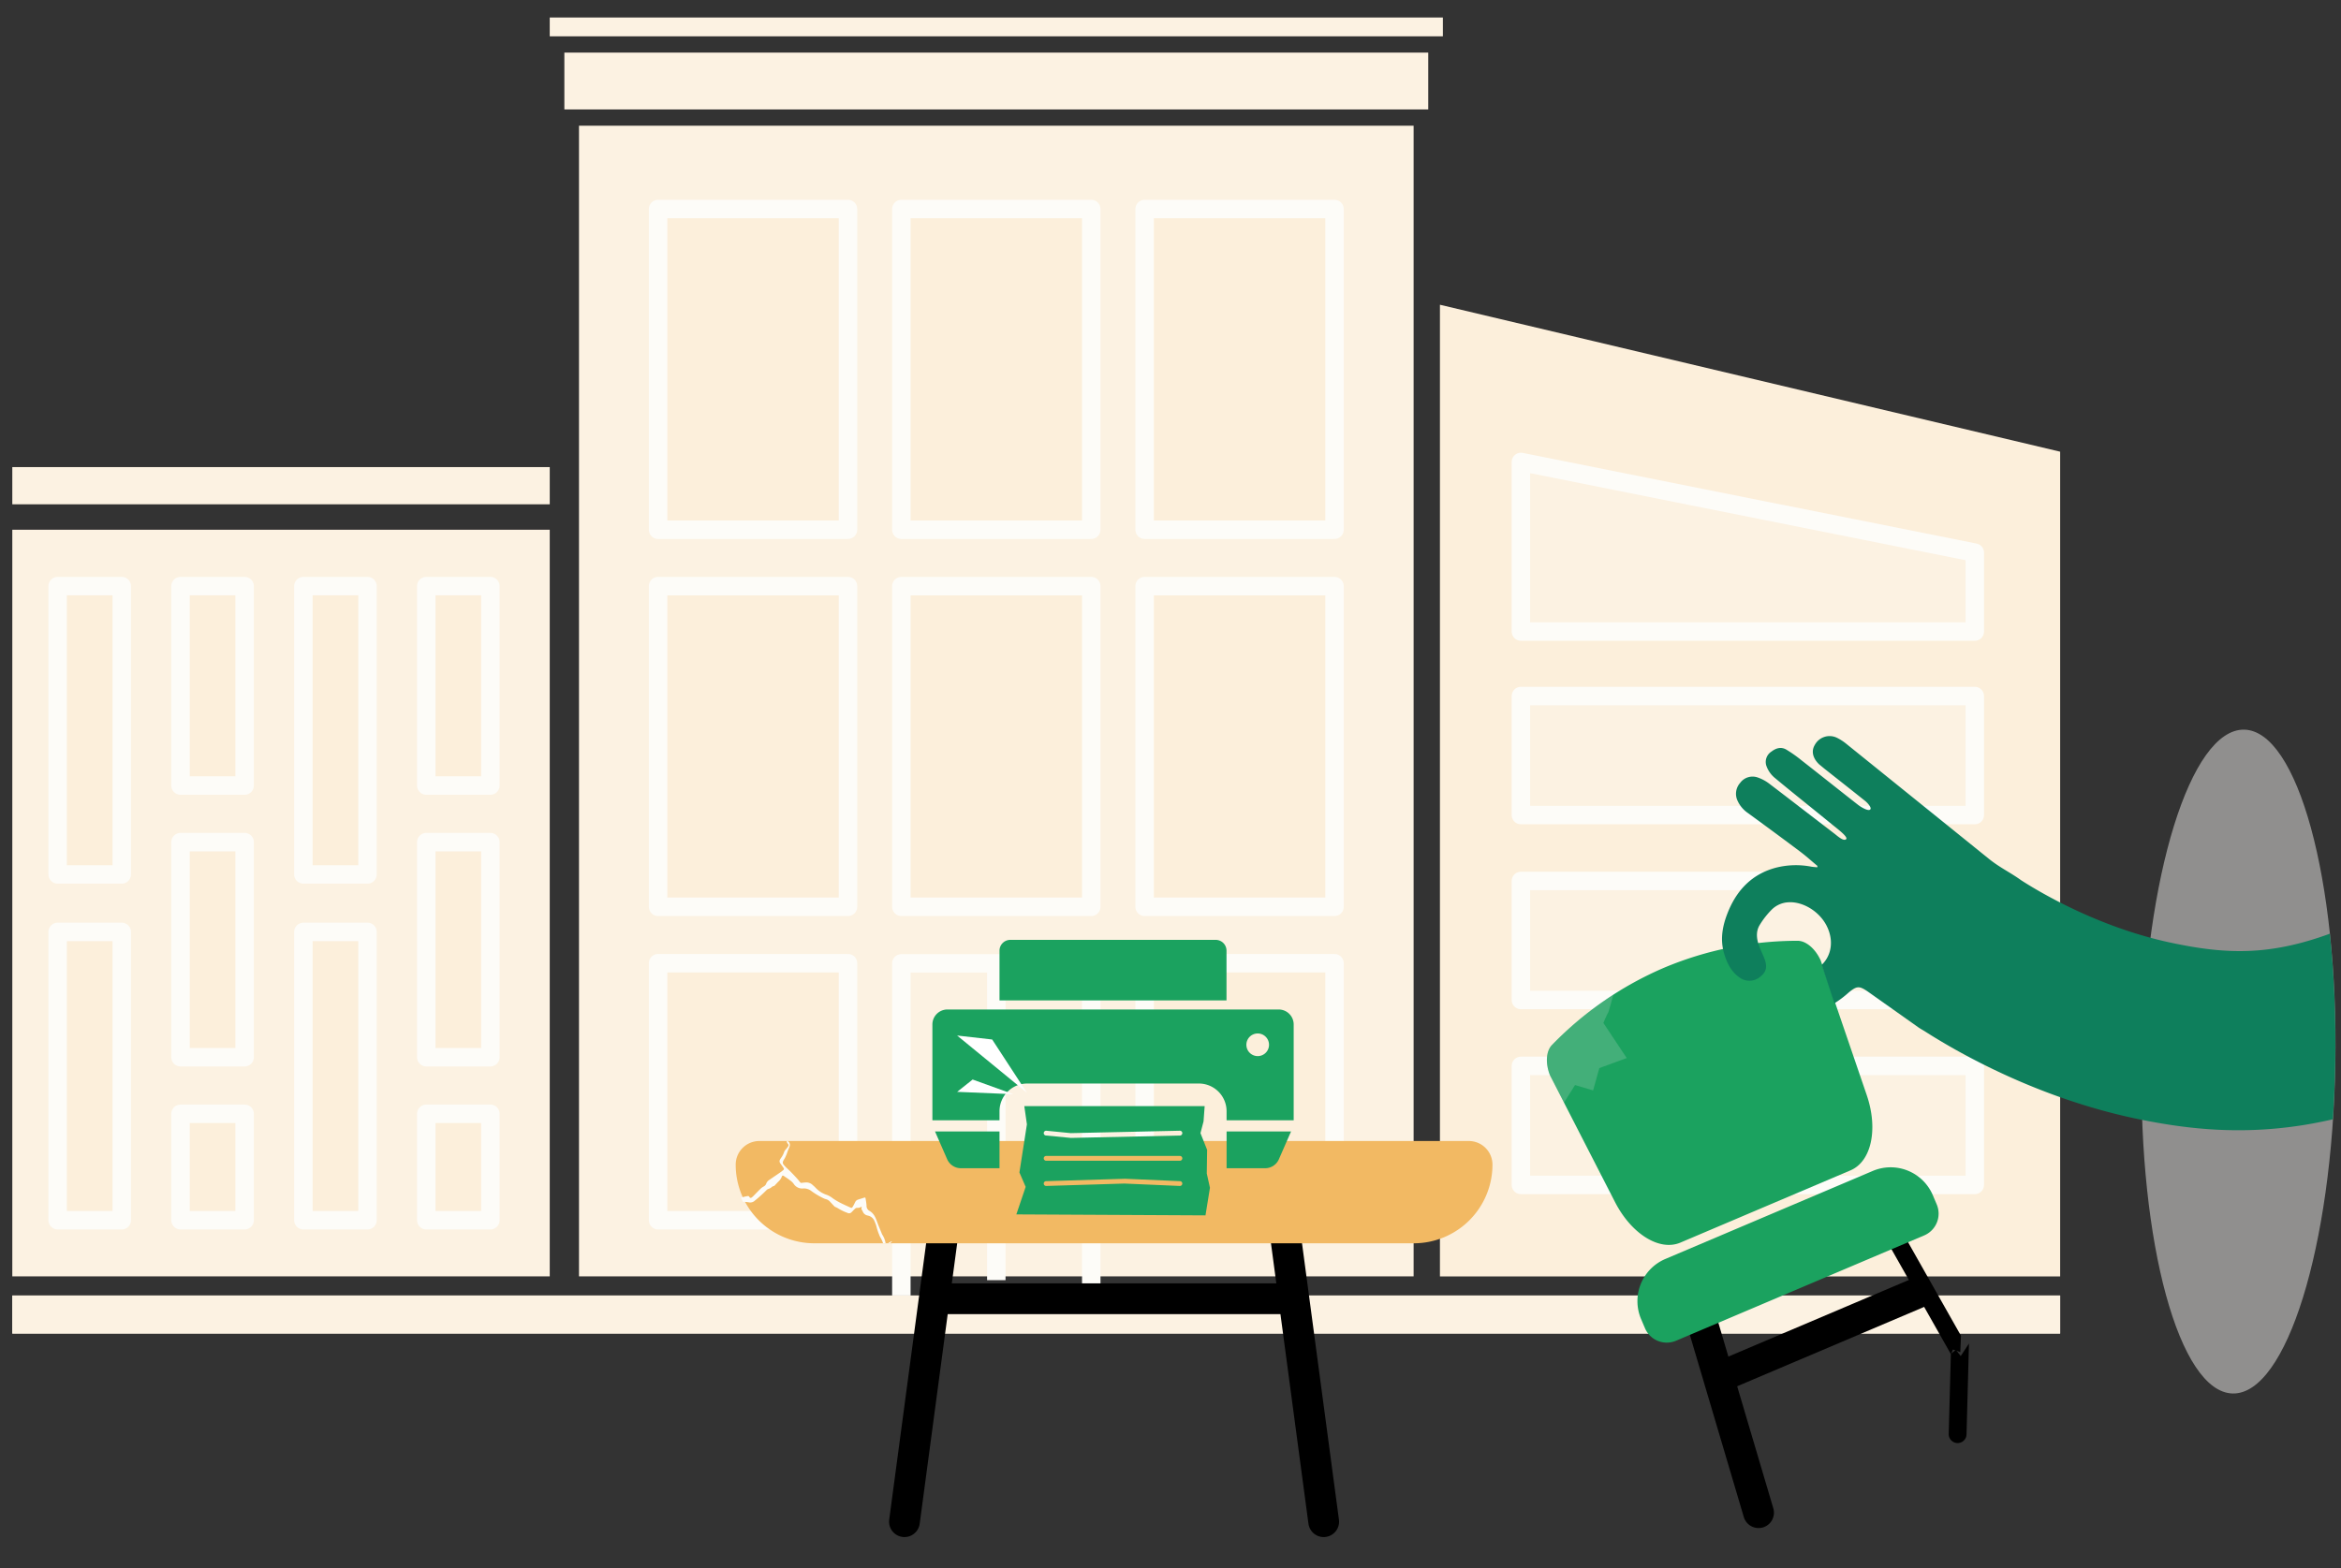
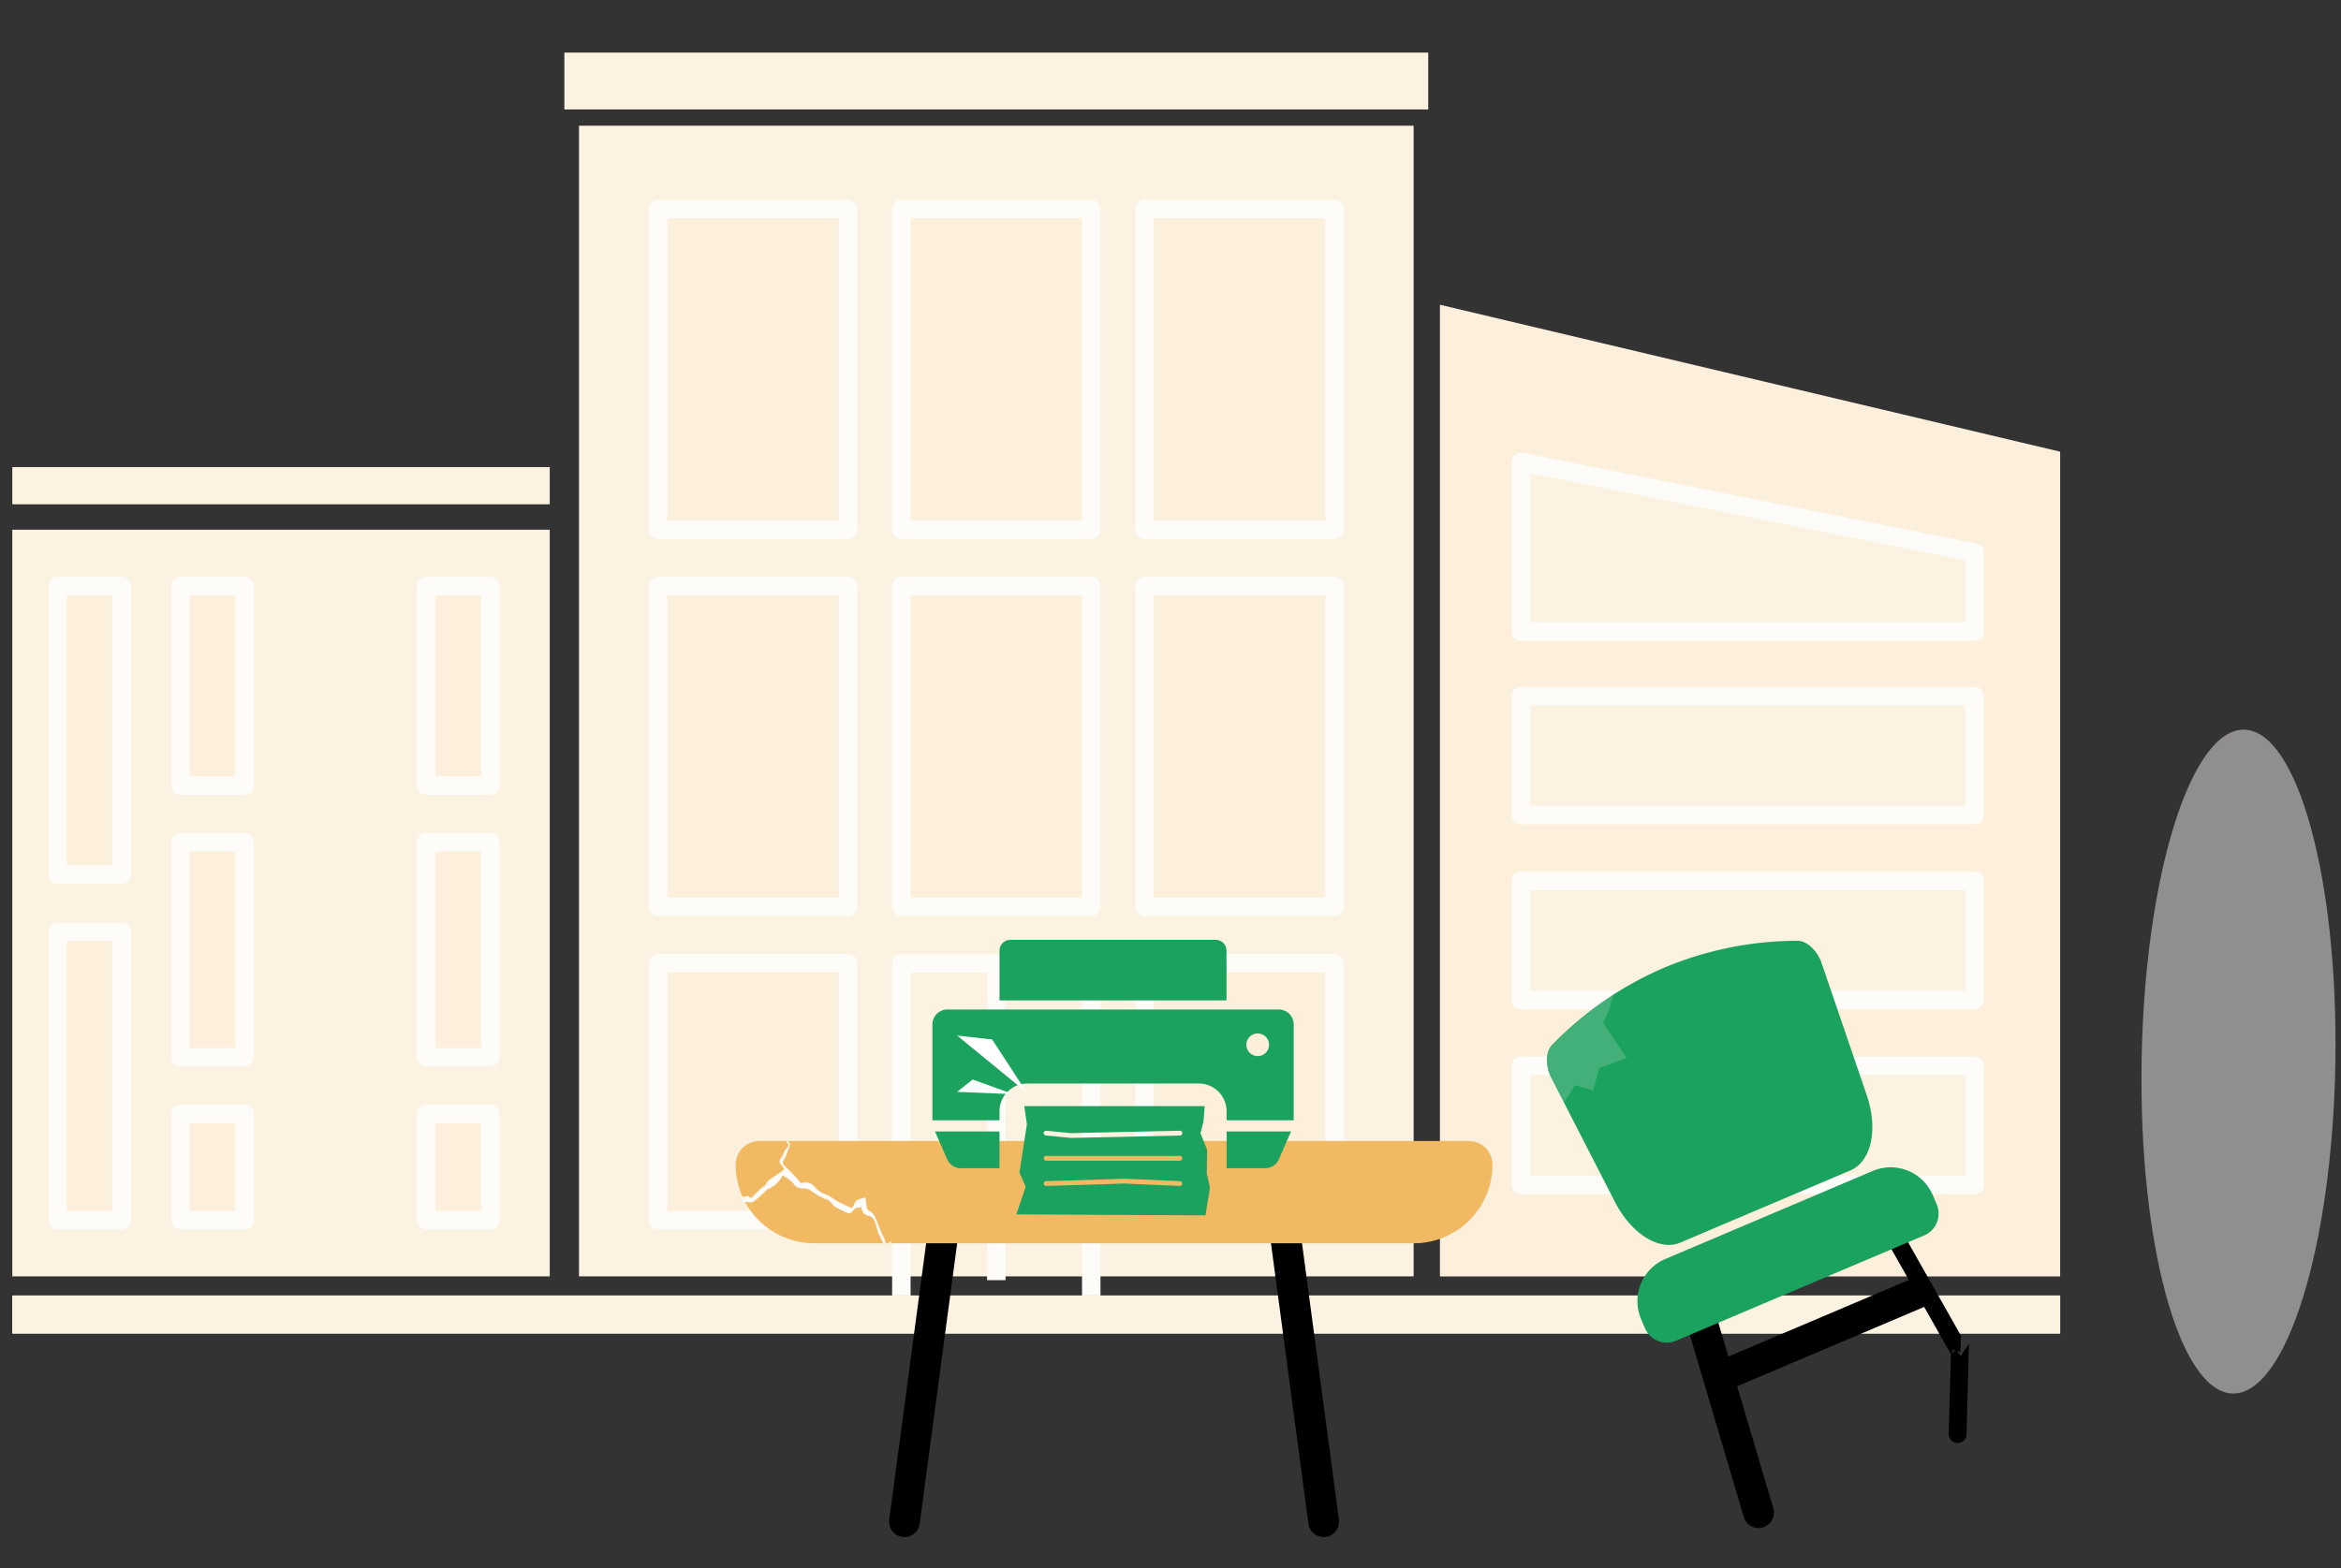
<svg xmlns="http://www.w3.org/2000/svg" width="761" height="510" viewBox="0 0 761 510">
  <rect x="0" y="0" width="761" height="510" fill="#333333" stroke="none" />
  <defs>
    <clipPath id="clip-path">
      <path id="Path_1353" data-name="Path 1353" d="M146.333,67.49H376.963a7.687,7.687,0,0,1,7.687,7.687h0a25.572,25.572,0,0,1-25.572,25.572H164.212A25.572,25.572,0,0,1,138.64,75.177h0a7.687,7.687,0,0,1,7.693-7.687Z" transform="translate(-138.64 -67.49)" fill="none" />
    </clipPath>
    <clipPath id="clip-path-2">
      <path id="Path_1356" data-name="Path 1356" d="M17.746,84.3c-7.368,0-13.563-8.8-14.4-20.467L0,17.706C.093,13.54,1.891,9.943,4.432,8.882A112.244,112.244,0,0,1,47.774,0,112.238,112.238,0,0,1,91.11,8.882c2.541,1.062,4.339,4.641,4.432,8.824l-3.33,46.109c-.841,11.666-7.037,20.467-14.4,20.467Z" transform="translate(0 0)" fill="none" />
    </clipPath>
    <clipPath id="clip-path-3">
-       <path id="Union_37" data-name="Union 37" d="M176.9,223.826c-5.934-1.146-11.335-7.954-15.775-18.867l-10.689-12.785-2-49.228L68.648,121.3,0,97.606s3.625-62.392,3.625-63.2S36.045,0,36.045,0L180.416,7.621l-.011.708a9.459,9.459,0,0,1,1.894-.158c17.388.3,30.641,48.864,29.6,108.463S195.92,224.3,178.532,224a9.425,9.425,0,0,1-1.338-.119l0,.291Z" transform="translate(2672.217 6837.077)" fill="#412727" />
-     </clipPath>
+       </clipPath>
    <clipPath id="clip-path-4">
      <path id="Path_2383" data-name="Path 2383" d="M36.2,89.813,33.961,76.036,16.72,76.61l-5.93,2.83L1.97,76.61,0,58.68,15.58,42.23l12.53-2.97L11.48,19.04,19.57,3.28,53.39,0l59.6,61.72,36.67,23.39,59.82,2.57v67.81l-77-1.52L83.06,131.22,48.57,102.91Z" transform="translate(-3.12 -3.28)" fill="none" />
    </clipPath>
  </defs>
  <g id="Commercial-illustration" transform="translate(-2125 -6608)">
    <rect id="Rectangle_7017" data-name="Rectangle 7017" width="761" height="510" transform="translate(2125 6608)" fill="none" />
    <g id="Group_4231" data-name="Group 4231" transform="translate(1169 6350.149)">
      <rect id="Rectangle_6991" data-name="Rectangle 6991" width="665.702" height="12.363" transform="translate(960 679.113)" fill="#fcf2e2" />
      <g id="Group_4341" data-name="Group 4341" transform="translate(0)">
        <rect id="Rectangle_6991-2" data-name="Rectangle 6991" width="665.702" height="12.363" transform="translate(960 679.113)" fill="#fcf2e2" />
        <g id="Group_4200" data-name="Group 4200" transform="translate(1424.089 356.946)">
          <path id="Path_2204" data-name="Path 2204" d="M201.613-2.462,0-50.242V265.721H201.613Z" transform="translate(0 50.242)" fill="#fcefdb" />
          <path id="Path_2205" data-name="Path 2205" d="M10.56,52.828V14.12H158.1V52.828Z" transform="translate(15.764 113.115)" fill="#fcf2e2" stroke="#fdfcf8" stroke-linejoin="round" stroke-width="6" />
          <path id="Path_2208" data-name="Path 2208" d="M10.56,52.828V14.12H158.1V52.828Z" transform="translate(15.764 173.249)" fill="#fcf2e2" stroke="#fdfcf8" stroke-linejoin="round" stroke-width="6" />
          <path id="Path_2209" data-name="Path 2209" d="M10.56,52.828V14.12H158.1V52.828Z" transform="translate(15.764 233.381)" fill="#fcf2e2" stroke="#fdfcf8" stroke-linejoin="round" stroke-width="6" />
          <path id="Path_2206" data-name="Path 2206" d="M10.56,102.1V46.947L158.1,76.439V102.1Z" transform="translate(15.764 4.167)" fill="#fcf2e2" stroke="#fdfcf8" stroke-linejoin="round" stroke-width="6" />
        </g>
        <g id="Group_4201" data-name="Group 4201" transform="translate(960 263.543)">
          <rect id="Rectangle_6989" data-name="Rectangle 6989" width="271.313" height="374.158" transform="translate(184.217 35.187)" fill="#fcf2e2" />
          <rect id="Rectangle_6998" data-name="Rectangle 6998" width="174.707" height="242.782" transform="translate(0 166.563)" fill="#fcf2e2" />
          <rect id="Rectangle_6999" data-name="Rectangle 6999" width="174.708" height="12.097" transform="translate(0 146.194)" fill="#fcf2e2" />
          <rect id="Rectangle_6996" data-name="Rectangle 6996" width="280.823" height="18.483" transform="translate(179.462 11.412)" fill="#fcf2e2" />
-           <rect id="Rectangle_6997" data-name="Rectangle 6997" width="290.333" height="6.12" transform="translate(174.707)" fill="#fcf2e2" />
          <path id="Path_2172" data-name="Path 2172" d="M10.56,122.126V14.12H72.292V122.126" transform="translate(278.448 293.443)" fill="none" stroke="#fdfcf8" stroke-linejoin="round" stroke-width="6" />
          <path id="Path_2176" data-name="Path 2176" d="M72.292,118.4V14.12H10.56V118.4Z" transform="translate(278.448 170.777)" fill="#fcefdb" stroke="#fdfcf8" stroke-linejoin="round" stroke-width="6" />
          <path id="Path_2213" data-name="Path 2213" d="M72.292,118.4V14.12H10.56V118.4Z" transform="translate(357.528 170.777)" fill="#fcefdb" stroke="#fdfcf8" stroke-linejoin="round" stroke-width="6" />
          <path id="Path_2217" data-name="Path 2217" d="M72.292,97.691V14.12H10.56V97.691Z" transform="translate(357.528 293.396)" fill="#fcefdb" stroke="#fdfcf8" stroke-linejoin="round" stroke-width="6" />
          <path id="Path_2215" data-name="Path 2215" d="M72.292,118.4V14.12H10.56V118.4Z" transform="translate(199.367 170.777)" fill="#fcefdb" stroke="#fdfcf8" stroke-linejoin="round" stroke-width="6" />
          <path id="Path_2216" data-name="Path 2216" d="M72.292,97.691V14.12H10.56V97.691Z" transform="translate(199.367 293.396)" fill="#fcefdb" stroke="#fdfcf8" stroke-linejoin="round" stroke-width="6" />
          <path id="Path_2211" data-name="Path 2211" d="M72.292,118.4V14.12H10.56V118.4Z" transform="translate(278.448 48.158)" fill="#fcefdb" stroke="#fdfcf8" stroke-linejoin="round" stroke-width="6" />
          <path id="Path_2212" data-name="Path 2212" d="M72.292,118.4V14.12H10.56V118.4Z" transform="translate(357.528 48.158)" fill="#fcefdb" stroke="#fdfcf8" stroke-linejoin="round" stroke-width="6" />
          <path id="Path_2214" data-name="Path 2214" d="M72.292,118.4V14.12H10.56V118.4Z" transform="translate(199.367 48.158)" fill="#fcefdb" stroke="#fdfcf8" stroke-linejoin="round" stroke-width="6" />
          <g id="Group_4202" data-name="Group 4202" transform="translate(14.742 184.896)">
            <path id="Path_2218" data-name="Path 2218" d="M31.4,107.869V14.12H10.56v93.749Z" transform="translate(-10.56 -14.12)" fill="#fcefdb" stroke="#fdfcf8" stroke-linejoin="round" stroke-width="6" />
            <path id="Path_2225" data-name="Path 2225" d="M31.4,107.869V14.12H10.56v93.749Z" transform="translate(-10.56 98.322)" fill="#fcefdb" stroke="#fdfcf8" stroke-linejoin="round" stroke-width="6" />
            <path id="Path_2220" data-name="Path 2220" d="M31.4,78.969V14.12H10.56V78.969Z" transform="translate(109.265 -14.12)" fill="#fcefdb" stroke="#fdfcf8" stroke-linejoin="round" stroke-width="6" />
            <path id="Path_2371" data-name="Path 2371" d="M31.4,78.969V14.12H10.56V78.969Z" transform="translate(29.382 -14.12)" fill="#fcefdb" stroke="#fdfcf8" stroke-linejoin="round" stroke-width="6" />
            <path id="Path_2224" data-name="Path 2224" d="M31.4,84.063V14.12H10.56V84.063Z" transform="translate(109.265 69.128)" fill="#fcefdb" stroke="#fdfcf8" stroke-linejoin="round" stroke-width="6" />
            <path id="Path_2372" data-name="Path 2372" d="M31.4,84.063V14.12H10.56V84.063Z" transform="translate(29.382 69.128)" fill="#fcefdb" stroke="#fdfcf8" stroke-linejoin="round" stroke-width="6" />
            <path id="Path_2370" data-name="Path 2370" d="M31.4,48.721V14.12H10.56v34.6Z" transform="translate(109.265 157.47)" fill="#fcefdb" stroke="#fdfcf8" stroke-linejoin="round" stroke-width="6" />
            <path id="Path_2373" data-name="Path 2373" d="M31.4,48.721V14.12H10.56v34.6Z" transform="translate(29.382 157.47)" fill="#fcefdb" stroke="#fdfcf8" stroke-linejoin="round" stroke-width="6" />
-             <path id="Path_2221" data-name="Path 2221" d="M31.4,107.869V14.12H10.56v93.749Z" transform="translate(69.323 -14.12)" fill="#fcefdb" stroke="#fdfcf8" stroke-linejoin="round" stroke-width="6" />
-             <path id="Path_2222" data-name="Path 2222" d="M31.4,107.869V14.12H10.56v93.749Z" transform="translate(69.323 98.322)" fill="#fcefdb" stroke="#fdfcf8" stroke-linejoin="round" stroke-width="6" />
          </g>
          <path id="Path_2210" data-name="Path 2210" d="M12693.507,17150.947v103.02" transform="translate(-12373.633 -16843.385)" fill="none" stroke="#fdfcf8" stroke-width="6" />
        </g>
      </g>
    </g>
    <path id="Path_2267" data-name="Path 2267" d="M107.93,0c59.608,0,107.93,14.1,107.93,31.488S167.538,62.976,107.93,62.976,0,48.879,0,31.488,48.322,0,107.93,0Z" transform="matrix(-0.017, 1, -1, -0.017, 2886, 6845.798)" fill="#eeedeb" opacity="0.5" />
    <g id="Group_4232" data-name="Group 4232" transform="translate(61.484 -218.212)">
      <g id="Layer_2" data-name="Layer 2" transform="translate(2302 7197.237)">
        <g id="Layer_1" data-name="Layer 1" transform="translate(0 0)">
          <line id="Line_220" data-name="Line 220" y1="114.228" x2="15.263" transform="translate(55.53 9.556)" fill="none" stroke="#000" stroke-linecap="round" stroke-linejoin="round" stroke-width="10" />
          <line id="Line_221" data-name="Line 221" x1="15.257" y1="114.228" transform="translate(176.557 9.556)" fill="none" stroke="#000" stroke-linecap="round" stroke-linejoin="round" stroke-width="10" />
-           <line id="Line_222" data-name="Line 222" x2="112.83" transform="translate(66.593 51.287)" fill="none" stroke="#000" stroke-linecap="round" stroke-linejoin="round" stroke-width="10" />
          <path id="Path_1347" data-name="Path 1347" d="M147.458,67.49h230.66a7.687,7.687,0,0,1,7.687,7.687h0a25.572,25.572,0,0,1-25.572,25.572H165.366A25.571,25.571,0,0,1,139.8,75.183v-.006a7.687,7.687,0,0,1,7.658-7.687Z" transform="translate(-139.127 -67.49)" fill="#f2b963" />
          <g id="Group_4046" data-name="Group 4046" transform="translate(0 0)" clip-path="url(#clip-path)">
            <path id="Path_1352" data-name="Path 1352" d="M145.471,100.182c-.151.133-.3.273-.458.4-.447.371-.9.731-1.34,1.1a.5.5,0,0,0-.116.76.94.94,0,0,1,.041,1c-.482,1.009-1,2.007-1.5,3.005a.355.355,0,0,1-.058.081l-.087-.029c.191-.638.342-1.288.58-1.9a5.987,5.987,0,0,0,.157-3.608,9.481,9.481,0,0,0-1.079-2.379A22.045,22.045,0,0,1,140.377,95a17.242,17.242,0,0,0-.638-1.648,2.843,2.843,0,0,0-2.007-1.619l-.232-.064a2.048,2.048,0,0,1-1.52-1.34,1.272,1.272,0,0,0-.145-.278,1,1,0,0,1-.2-1c0-.058,0-.128,0-.267a2.21,2.21,0,0,1-1.572.406,1.16,1.16,0,0,0-.638.348c-.412.371-.777.789-1.16,1.16a1.05,1.05,0,0,1-1.1.186,17.276,17.276,0,0,1-3.452-1.682c-.226-.122-.458-.215-.69-.325a.788.788,0,0,1-.232-.145c-.51-.534-1.009-1.079-1.514-1.624a2.628,2.628,0,0,0-1.276-.737,3.985,3.985,0,0,1-.806-.307,25.142,25.142,0,0,1-4.032-2.431,3.817,3.817,0,0,0-2.576-.737,3.237,3.237,0,0,1-3.005-1.456,5.013,5.013,0,0,0-1.091-1.1c-.69-.528-1.416-1.009-2.135-1.491-.377-.249-.545-.18-.69.244a3.991,3.991,0,0,1-1.056,1.526c-.435.429-.835.888-1.259,1.328a.458.458,0,0,1-.226.145,1.74,1.74,0,0,0-.94.54,3.574,3.574,0,0,1-.76.377,1.877,1.877,0,0,0-.58.29,46.408,46.408,0,0,1-3.887,3.516,2.216,2.216,0,0,1-2.054.58,12.131,12.131,0,0,0-2.97-.11,5.366,5.366,0,0,0-2.9,1.16,1.253,1.253,0,0,1-.806.244,3.986,3.986,0,0,0-2.727.853,14.7,14.7,0,0,0-5.105,6.1c-.441,1.044-.8,2.117-1.224,3.173a5.9,5.9,0,0,1-.58,1.062,2.538,2.538,0,0,1-2.2.963c-.412,0-.83.046-1.247.081a3.283,3.283,0,0,0-1.311.493,17.983,17.983,0,0,1-1.8.806c-.627.255-1.27.476-1.9.725a2.808,2.808,0,0,0-1.891,2.129c-.133.644-.29,1.288-.453,1.926a.754.754,0,0,1-.22.383c-.772.656-1.543,1.328-2.321,1.943a19.91,19.91,0,0,1-4.757,2.767c-.319.128-.673.168-1,.278s-.632.273-.951.389c-.58.2-1.16.424-1.74.58a26.223,26.223,0,0,0-3.318.841,3.249,3.249,0,0,1-2.628-.244,10.9,10.9,0,0,0-1.816-.656c-.888-.255-1.793-.452-2.7-.627a.714.714,0,0,0-.609.191,5.175,5.175,0,0,1-2.321,1.74,1.5,1.5,0,0,0-.748.8A5.048,5.048,0,0,1,44.7,117.98a.772.772,0,0,1-.418.1c-3.028-.336-6.057-.656-9.079-1.038a18.626,18.626,0,0,1-2.413-.615.638.638,0,0,1-.232-.151c-.157-.139-.267-.331-.116-.516s.365-.064.5.081a2.321,2.321,0,0,0,1.642.58c1.549.1,3.1.168,4.641.18,1.387,0,2.773-.07,4.16-.11a2.036,2.036,0,0,0,1.555-.644,4.106,4.106,0,0,1,.719-.458.911.911,0,0,0,.348-.383,5.163,5.163,0,0,0,.2-.946,1.253,1.253,0,0,1,.58-.911l2.007-1.369a1.062,1.062,0,0,0,.58-1.056.789.789,0,0,1,.128-.389c.128-.215.325-.267.47-.046a2.419,2.419,0,0,0,1.978.893c.76.087,1.537.2,2.321.342a1.566,1.566,0,0,1,.731.354,1.856,1.856,0,0,0,1.972.377,17.986,17.986,0,0,1,1.9-.65,41.074,41.074,0,0,0,8.023-2.75,14.869,14.869,0,0,0,4.461-3.26,4.38,4.38,0,0,0,1.027-2.129A6.451,6.451,0,0,1,73.5,101.33a.632.632,0,0,1,.714-.238c.122.035.249.058.371.087a.708.708,0,0,0,.743-.2,5.755,5.755,0,0,1,1.056-.656c.708-.394,1.416-.783,2.141-1.16a2.286,2.286,0,0,1,.795-.2c.853-.07,1.706-.1,2.558-.162a1.044,1.044,0,0,0,1-.882,17.445,17.445,0,0,1,2.808-5.534A22.12,22.12,0,0,1,89.61,88.8a3.446,3.446,0,0,1,1.81-.638,4.339,4.339,0,0,0,2.03-.754,11.939,11.939,0,0,1,4.537-1.932c.191-.041.383-.07.58-.1a.487.487,0,0,1,.58.267.441.441,0,0,0,.719.191,2.733,2.733,0,0,0,.528-.441c.893-.893,1.74-1.81,2.674-2.68a10.181,10.181,0,0,1,.876-.551,1.677,1.677,0,0,0,.615-.7,2.576,2.576,0,0,1,1.16-1.421c1.207-.835,2.431-1.653,3.637-2.489.284-.2.545-.429.812-.65a.458.458,0,0,0,.093-.656c-.261-.394-.528-.783-.818-1.16-.638-.835-.661-1.16-.058-2.054a7.026,7.026,0,0,0,1.085-2.088,3.538,3.538,0,0,1,.708-.969,8.886,8.886,0,0,0,.58-.795.627.627,0,0,0-.128-.835,1.926,1.926,0,0,1-.342-.638.414.414,0,0,1,.128-.255c.07-.052.174,0,.244.081a1.4,1.4,0,0,1,.58,1.619c-.139.458-.365.893-.545,1.346-.139.36-.255.731-.394,1.1s-.331.812-.516,1.207a6.776,6.776,0,0,1-.365.627c-.58.957-.58,1.288.18,2.106.609.673,1.317,1.265,1.955,1.914s1.392,1.45,2.071,2.193c.348.383.673.795.992,1.207a.534.534,0,0,0,.58.215c.493-.07.986-.116,1.485-.139a2.959,2.959,0,0,1,2.059.87,13.528,13.528,0,0,1,1.172,1.12,8.58,8.58,0,0,0,3.481,2.088,7.6,7.6,0,0,1,1.9,1.12,20.016,20.016,0,0,0,2.622,1.537c.975.5,1.99.934,2.982,1.4.447.209.58.186.853-.244s.534-1,.789-1.508a1.5,1.5,0,0,1,.888-.783c.7-.238,1.41-.441,2.117-.667.238-.075.325.046.36.244.116.777.278,1.549.319,2.321a1.839,1.839,0,0,0,.864,1.7h0c1.549.83,2.106,2.321,2.663,3.869.441,1.212.963,2.408,1.445,3.608a1.849,1.849,0,0,0,.186.371,7.218,7.218,0,0,1,1.015,2.564c.1.482.2.511.638.261s.876-.5,1.317-.748Z" transform="translate(-94.019 -67.462)" fill="#fdfcf8" />
          </g>
        </g>
      </g>
      <g id="Layer_2-2" data-name="Layer 2" transform="translate(2366.614 7131.83)">
        <g id="Layer_1-2" data-name="Layer 1" transform="translate(0 0)">
          <path id="Path_1491" data-name="Path 1491" d="M245,159.62v11.949h12.53A4.879,4.879,0,0,0,262,168.646l3.951-9.026Z" transform="translate(-149.364 -97.312)" fill="#1ba25f" />
          <path id="Path_1492" data-name="Path 1492" d="M2.19,159.62l3.946,9.025a4.887,4.887,0,0,0,4.473,2.924H23.152V159.62Z" transform="translate(-1.335 -97.312)" fill="#1ba25f" />
          <path id="Path_1493" data-name="Path 1493" d="M112.558,58H4.879A4.879,4.879,0,0,0,0,62.875V94.018H21.817V91.094a9.021,9.021,0,0,1,9.021-9.021H86.6a9.021,9.021,0,0,1,9.033,9.021v2.924h21.813V62.875A4.875,4.875,0,0,0,112.557,58Zm-6.812,15.157a3.681,3.681,0,1,1,2.605-1.077A3.681,3.681,0,0,1,105.746,73.157Z" transform="translate(0 -35.36)" fill="#1ba25f" />
          <path id="Path_1494" data-name="Path 1494" d="M59.419,0h66.75a3.513,3.513,0,0,1,3.513,3.513V19.681H55.89V3.513A3.513,3.513,0,0,1,59.419,0Z" transform="translate(-34.073 0)" fill="#1ba25f" />
          <path id="Path_1495" data-name="Path 1495" d="M131.129,138.52H72.5l.847,5.914-2.432,15.649,2.026,4.684-3.029,8.951,61.484.316,1.452-8.978-1.031-4.63.109-7.706-2.163-5.426,1-3.814Zm-8.076,25.951-18.026-.781-25.4.781a.781.781,0,1,1,0-1.561l25.662-.781,17.761.781a.781.781,0,1,1,0,1.561Zm0-8.2H79.63a.781.781,0,1,1,0-1.561h43.423a.781.781,0,1,1,0,1.561Zm0-8.2-35.393.781-8.03-.781a.781.781,0,1,1,0-1.561l7.975.781,35.448-.781a.781.781,0,1,1,0,1.561Z" transform="translate(-42.621 -84.449)" fill="#1ba25f" />
          <g id="Group_4086" data-name="Group 4086" transform="translate(8.037 31.107)">
            <path id="Path_1496" data-name="Path 1496" d="M31.988,80.982l11.289,17.3L20.59,79.69Z" transform="translate(-20.59 -79.69)" fill="#fff" />
            <path id="Path_1497" data-name="Path 1497" d="M25.652,116.34,38.9,121.114l-18.276-.765Z" transform="translate(-20.608 -102.034)" fill="#fff" />
          </g>
        </g>
      </g>
      <g id="Layer_2-3" data-name="Layer 2" transform="matrix(0.921, -0.391, 0.391, 0.921, 2557.04, 7161.024)">
        <g id="Layer_1-3" data-name="Layer 1" transform="translate(0 0)">
          <line id="Line_229" data-name="Line 229" y1="66.918" x2="7.635" transform="translate(10.541 108.096)" fill="none" stroke="#000" stroke-linecap="round" stroke-linejoin="round" stroke-width="10" />
          <line id="Line_230" data-name="Line 230" x2="69.233" transform="translate(16.864 129.485)" fill="none" stroke="#000" stroke-linecap="round" stroke-linejoin="round" stroke-width="10" />
          <path id="Path_1354" data-name="Path 1354" d="M17.746,84.3c-7.368,0-13.563-8.8-14.4-20.467L0,17.706C.093,13.54,1.891,9.943,4.432,8.882A112.244,112.244,0,0,1,47.774,0,112.238,112.238,0,0,1,91.11,8.882c2.541,1.062,4.339,4.641,4.432,8.824l-3.33,46.109c-.841,11.666-7.037,20.467-14.4,20.467Z" transform="translate(3.713 0)" fill="#1ba25f" />
          <g id="Group_4047" data-name="Group 4047" transform="translate(3.713 0)" clip-path="url(#clip-path-2)">
            <path id="Path_1355" data-name="Path 1355" d="M33.642.255s-3.835,4.914-4.125,5.036S26.843,7.71,26.843,7.71l2.529,13.476-9.468-.47-4.7,5.888-4.728-3.9L4.844,26.628,0,13.285,5.6,5.349,33.642,0Z" transform="translate(-4.229 1.091)" fill="#e4e4e4" opacity="0.2" />
          </g>
          <path id="Path_1357" data-name="Path 1357" d="M6.174,45.707l1.88,1.74L10.345,42.6,5.785,2.574A2.9,2.9,0,0,0,.019,3.23L5,46.92Z" transform="translate(83.201 105.168)" />
          <path id="Path_1358" data-name="Path 1358" d="M14.306,30.84a2.53,2.53,0,0,0,.307-.116,2.9,2.9,0,0,0,1.439-3.84L3.823,0,3.2,4.821.882,3.724,0,5.581l10.785,23.7a2.9,2.9,0,0,0,3.521,1.555Z" transform="translate(92.438 148.246) rotate(49)" />
          <path id="Path_1359" data-name="Path 1359" d="M7.687,0h87.6a7.687,7.687,0,0,1,7.687,7.687v3.226A14.886,14.886,0,0,1,88.1,25.816H14.886A14.886,14.886,0,0,1,0,10.906V7.681A7.687,7.687,0,0,1,7.687,0Z" transform="translate(102.973 113.102) rotate(180)" fill="#1ba25f" />
        </g>
      </g>
    </g>
    <g id="Mask_Group_268" data-name="Mask Group 268" clip-path="url(#clip-path-3)">
      <g id="Layer_2-4" data-name="Layer 2" transform="translate(2669.242 6854.349) rotate(-9)">
        <g id="Layer_1-4" data-name="Layer 1" transform="translate(5.926 0.939)">
          <g id="Group_4344" data-name="Group 4344" clip-path="url(#clip-path-4)">
            <path id="Path_2382" data-name="Path 2382" d="M206.69,90.43l-1.45.37c-24,5.94-38.72,3.41-56-3-23.24-8.5-40.95-23.11-46.9-28.43-3.15-3.13-6.15-5.07-9.33-8.59q-19.86-22-39.76-44a15.88,15.88,0,0,0-2.93-2.62,5.47,5.47,0,0,0-7.38,1.31c-1.47,1.77-1.3,4.15.48,6.45.47.52.94,1.05,1.4,1.58,3.81,4.13,7.63,8.26,11.42,12.41.75.81,1.82,2.51,1.32,3-.63.71-2.73-1-3.7-2-5.33-5.72-10.6-11.5-15.93-17.22a43.209,43.209,0,0,0-4.34-4.22c-1.55-1.25-3.22-1-4.86-.12a4,4,0,0,0-2.38,4.22,9,9,0,0,0,1.95,4.22c5.25,6,10.68,11.88,16,17.86,1.46,1.65,4.68,4.9,4,5.6C47.41,38,45.76,36,44.85,35c-6.18-6.49-12.3-13-18.5-19.49A13.4,13.4,0,0,0,23.05,13a5,5,0,0,0-6,.85,5.29,5.29,0,0,0-1.69,5.63,9.7,9.7,0,0,0,2.71,4.44c4.91,4.93,9.77,9.85,14.6,14.83,1.76,1.81,3.35,3.78,5,5.67l-.13.44c-.63-.18-1.29-.32-1.89-.52a26.35,26.35,0,0,0-11.37-1.47c-7.59.77-13.18,4.74-17.22,11.07C4.5,58,2.62,62.42,3.23,67.6c.41,3.4,1.39,6.54,4,8.93a5.45,5.45,0,0,0,6.48.55c2.14-1.21,2.79-2.78,2.25-5.5-.34-1.57-.82-3.06-1.12-4.61-.43-2.32-.27-4.65,1.23-6.45a26.57,26.57,0,0,1,4.64-4.35,8.26,8.26,0,0,1,5.81-1.55c4.74.46,9.52,4.57,11.09,9.58,2,6.35-1,12.26-7.17,13.82-1.92.48-4.06.2-6.1.14-1.21,0-2.4-.44-3.6-.47A5.69,5.69,0,0,0,15,82.56c-.46,2.75.51,4.7,3.42,6.49A16.51,16.51,0,0,0,30.6,91.18a32.37,32.37,0,0,0,10.54-4.44c3.13-1.86,3.88-1.77,6.55.82l14.13,13.79c.61.59,1.34,1.14,1.92,1.65h0c9.75,8.67,33.58,27.84,65.36,39.53,14,5.16,30.54,9.83,51.33,9.83a152,152,0,0,0,25.82-2.3c.76-8.43,1.24-17.26,1.4-26.36C207.85,112.1,207.5,100.92,206.69,90.43Z" transform="translate(-3.12 -3.28)" fill="#0e7f5c" />
          </g>
        </g>
      </g>
    </g>
  </g>
</svg>